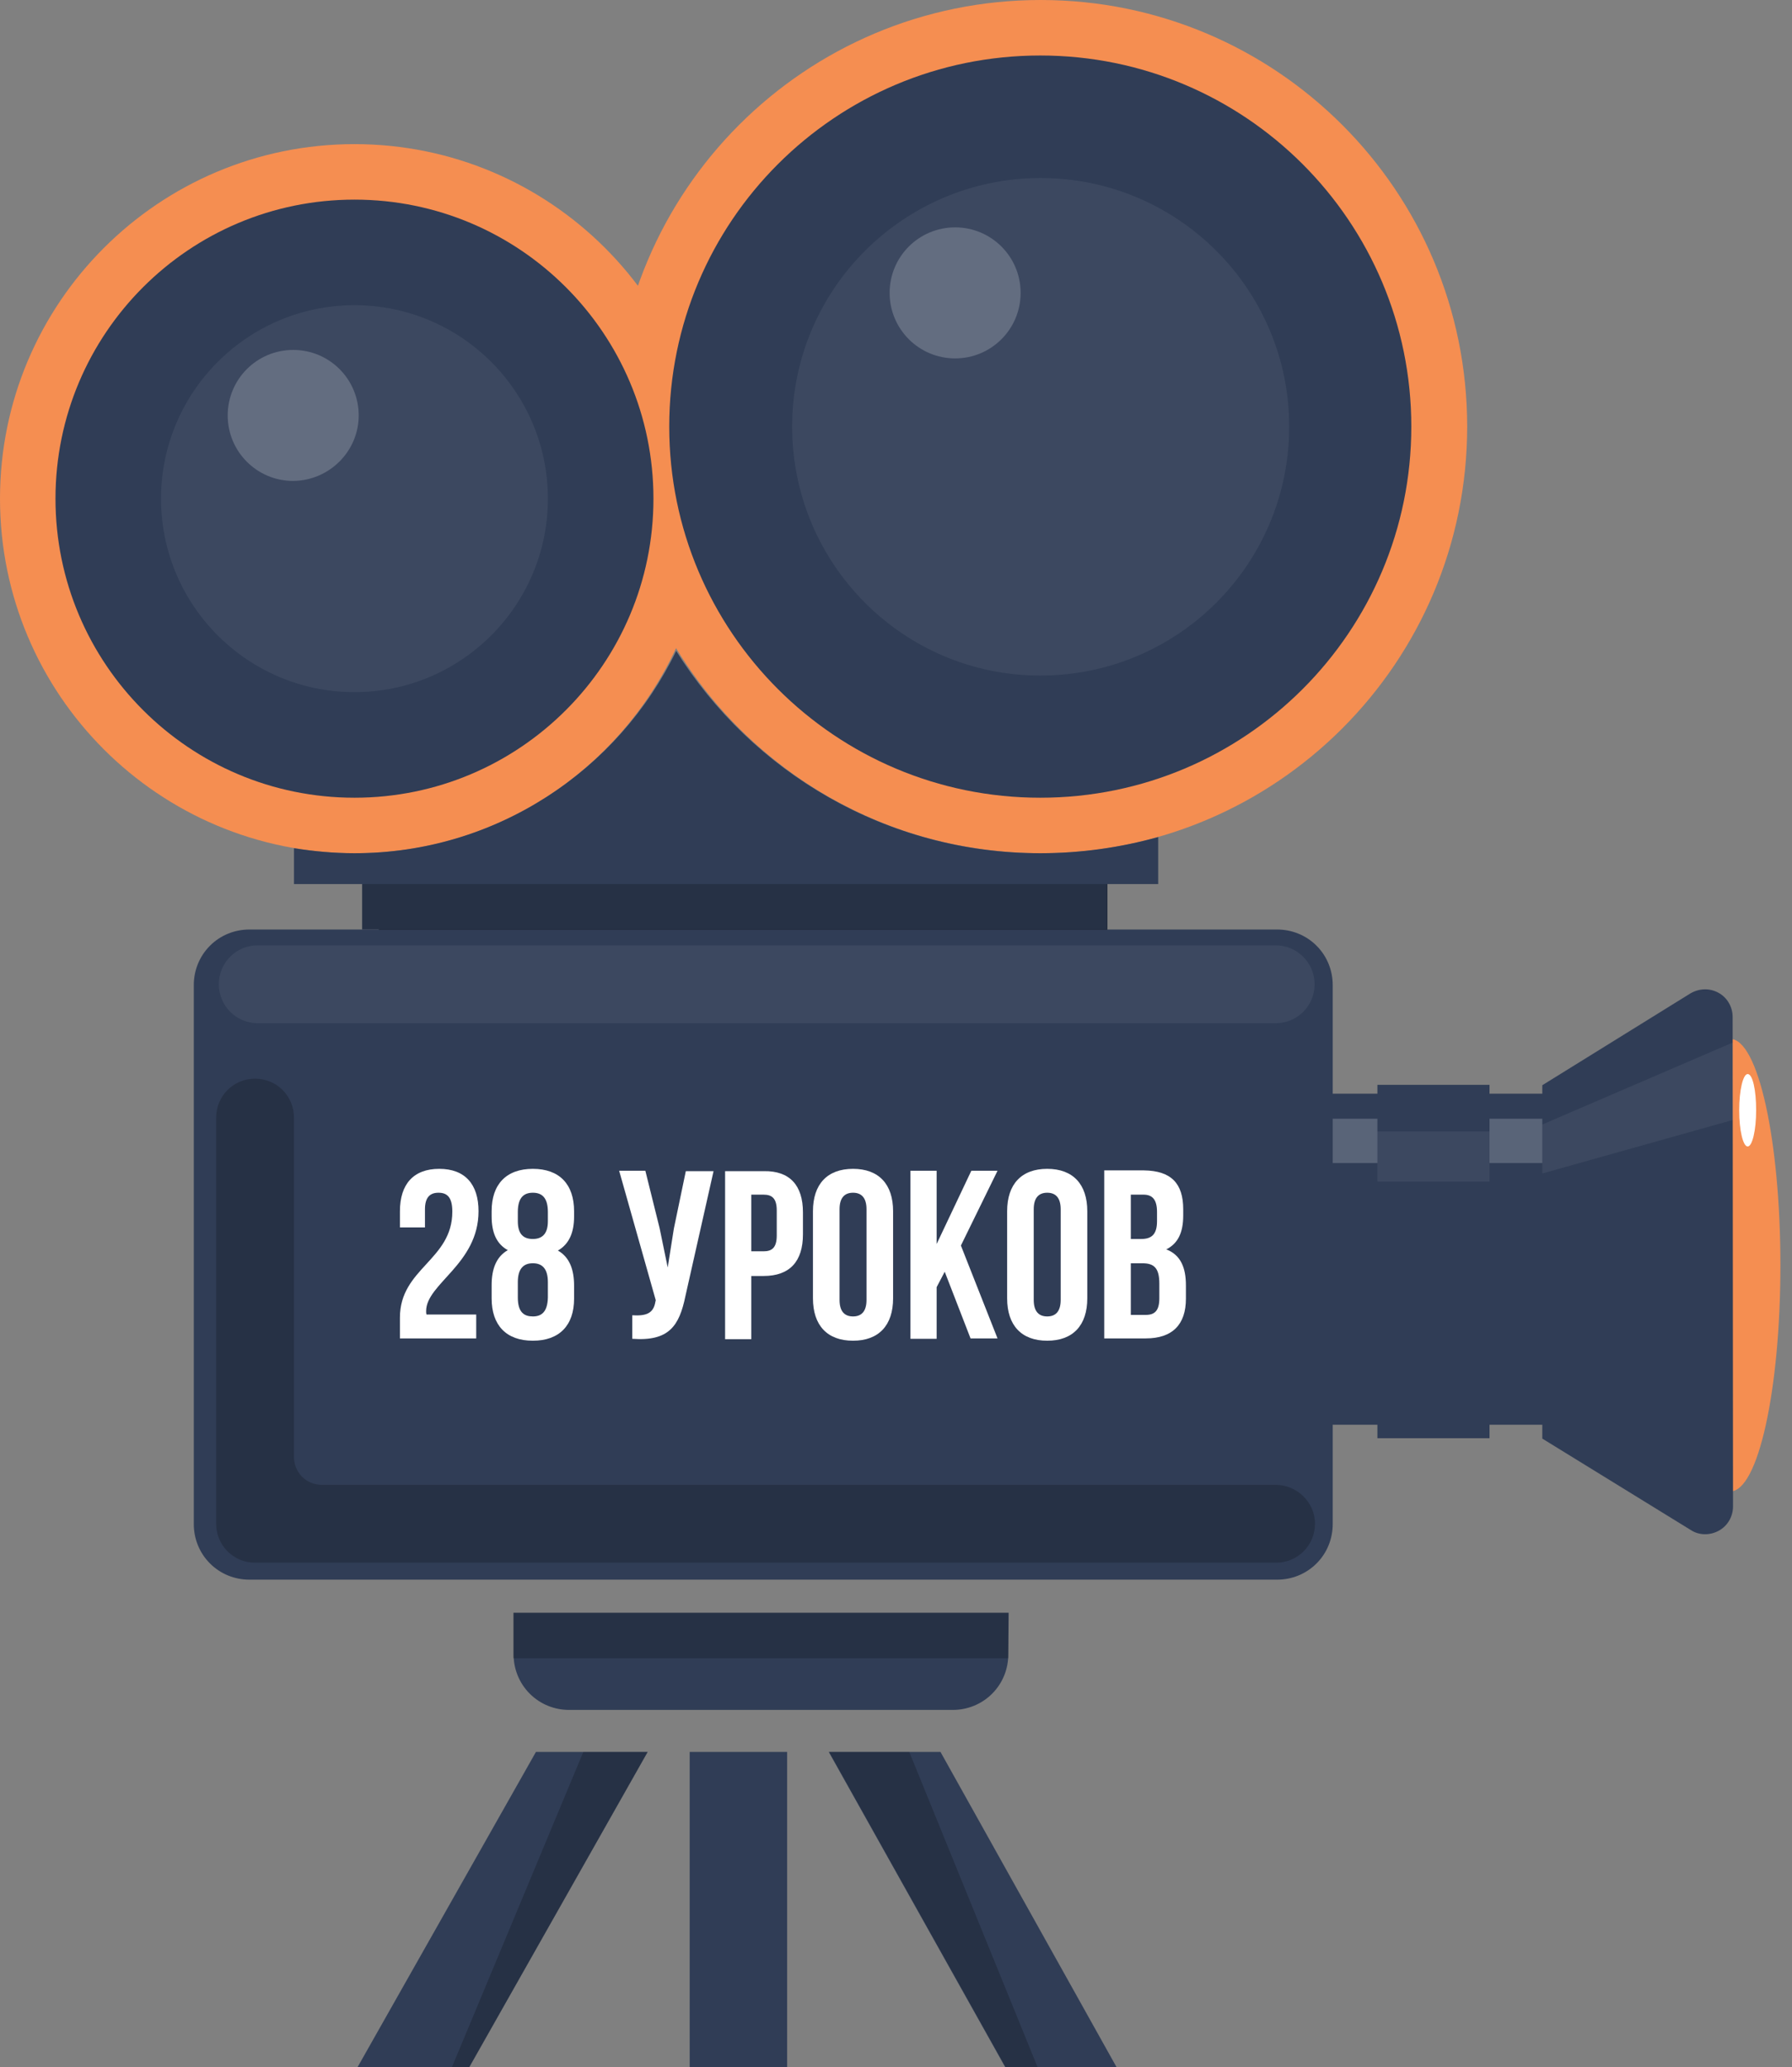
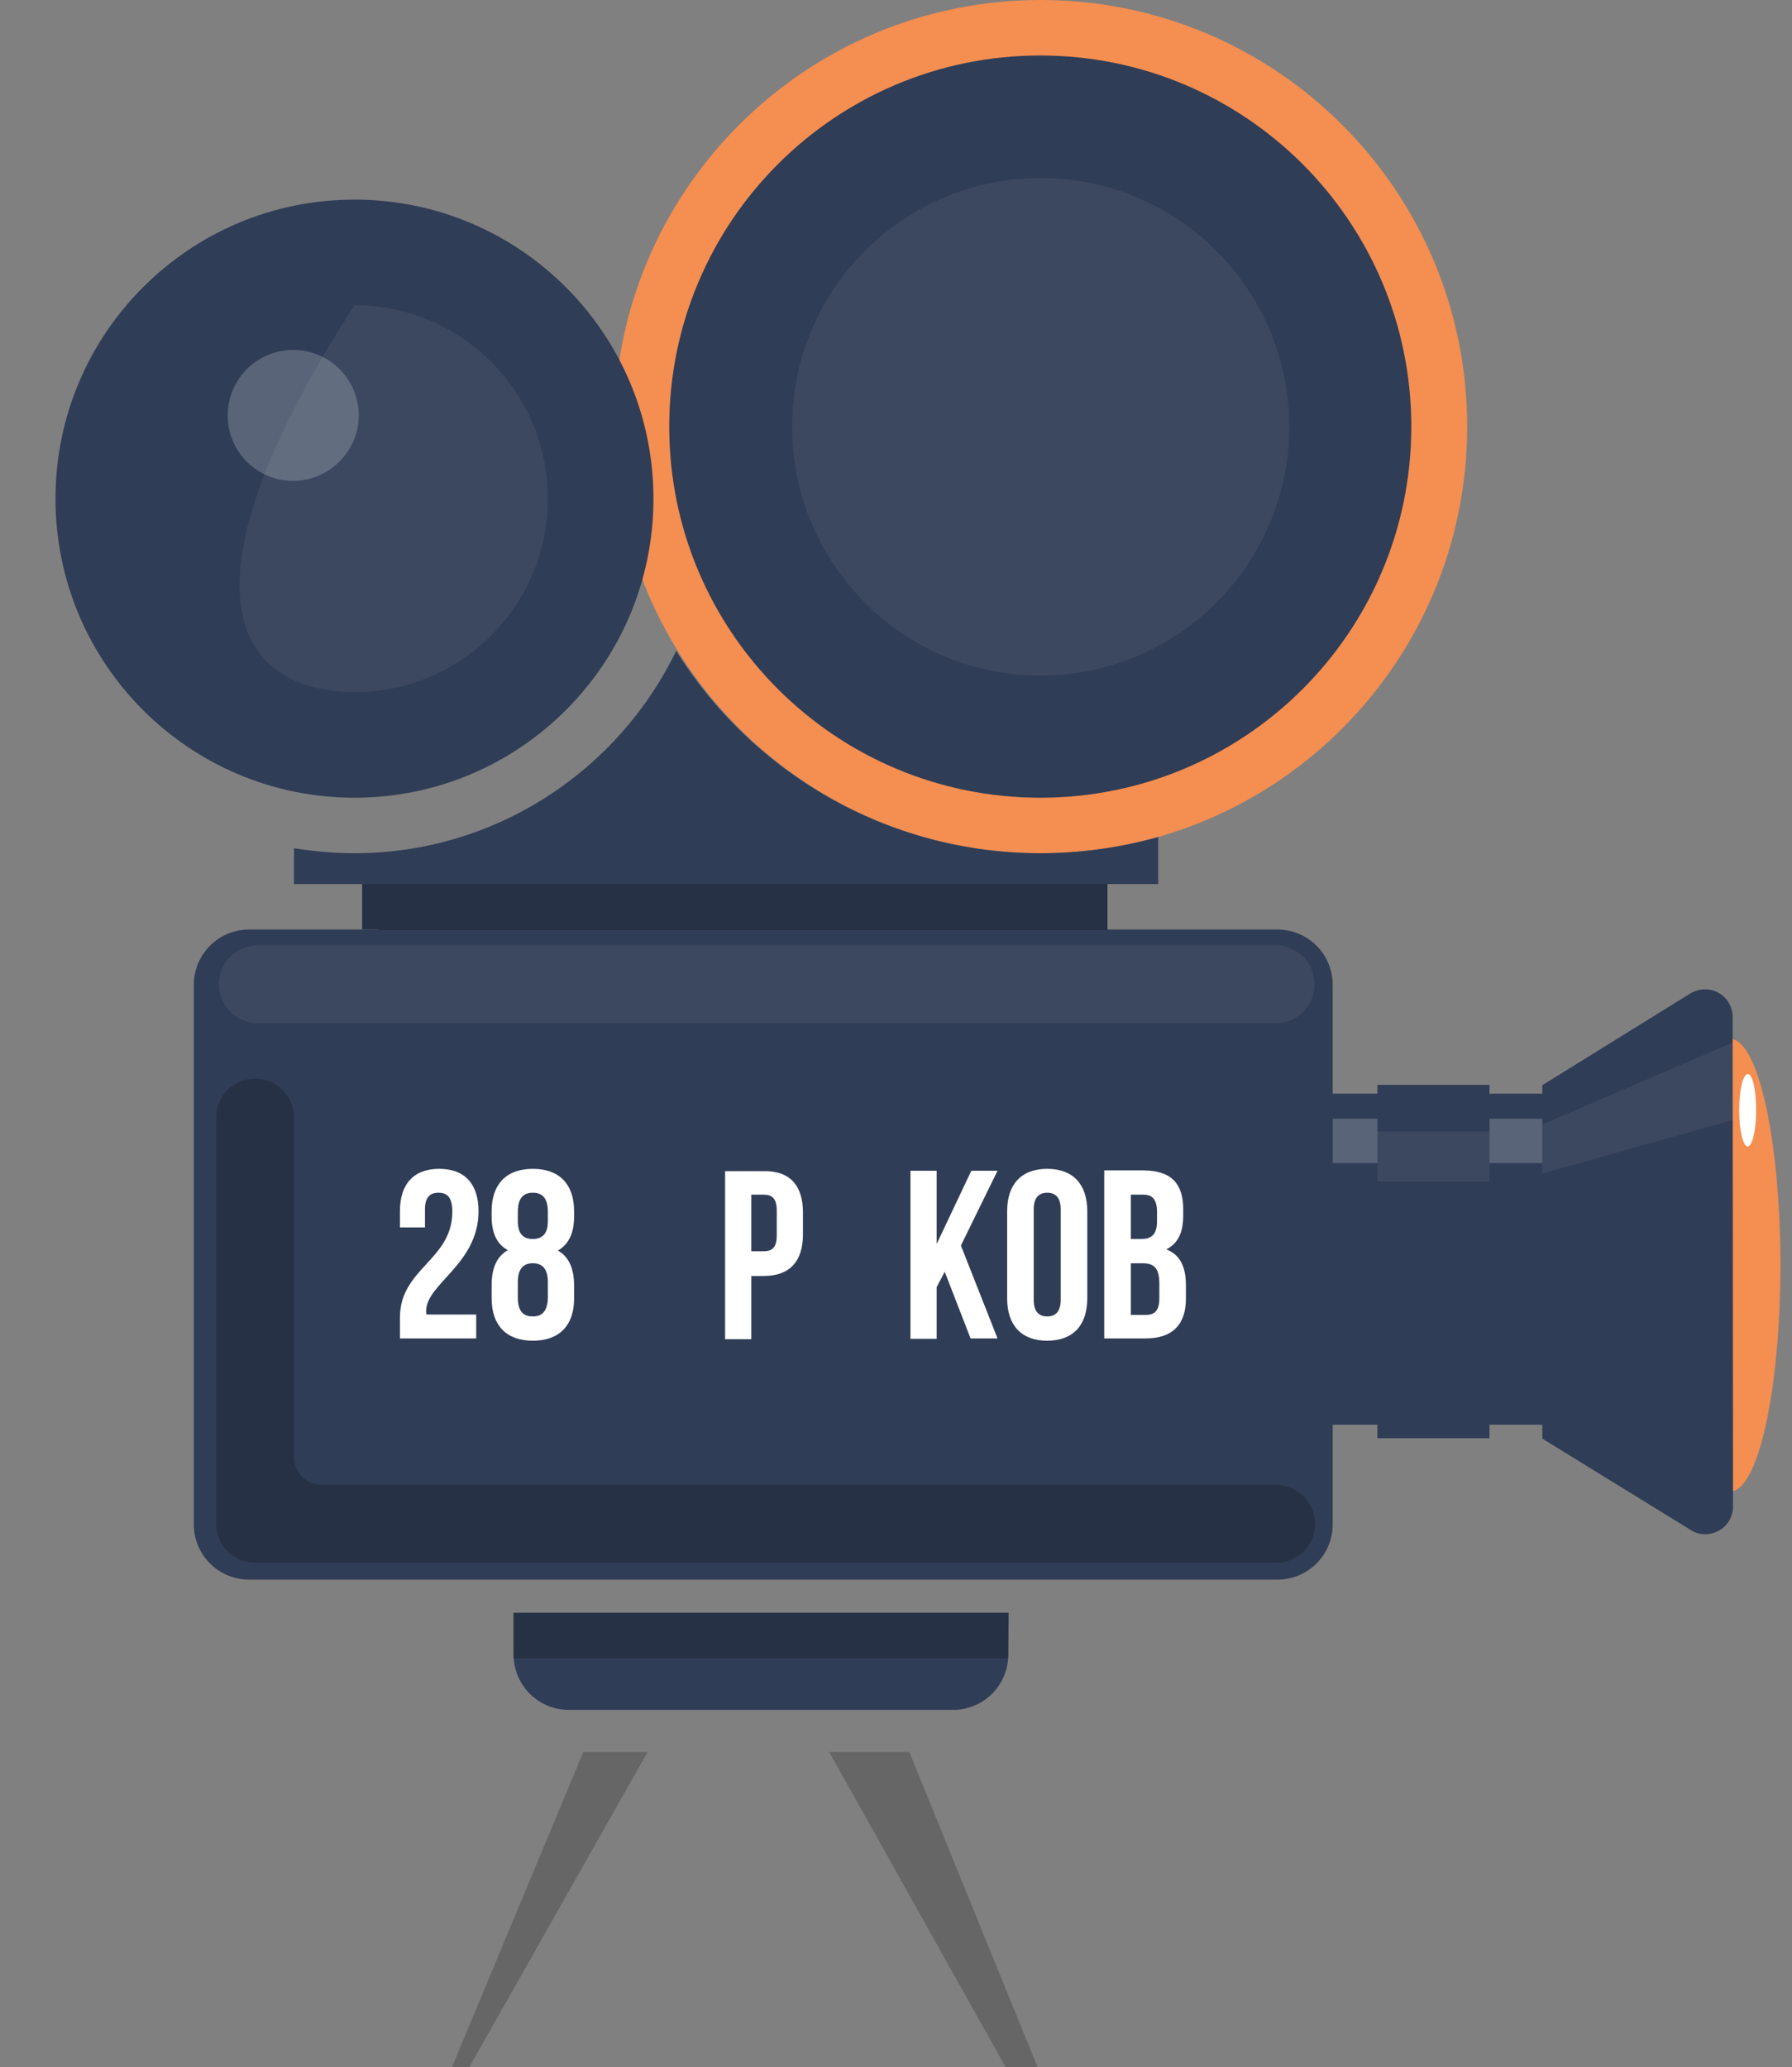
<svg xmlns="http://www.w3.org/2000/svg" width="137" height="158" viewBox="0 0 137 158" fill="none">
  <rect x="0" y="0" width="137" height="158" fill="#808080" stroke="none" />
  <path d="M84.656 65.951H28.955V72.755H84.656V65.951Z" fill="black" />
  <path d="M122.064 83.595H101.445V108.898H122.064V83.595Z" fill="#303D56" />
  <path opacity="0.2" d="M122.064 85.51H101.445V88.897H122.064V85.51Z" fill="white" />
  <path d="M136.114 96.703C136.114 106.246 134.406 113.993 132.285 113.993C130.164 113.993 128.456 106.246 128.456 96.703C128.456 87.159 130.164 79.412 132.285 79.412C134.406 79.412 136.114 87.159 136.114 96.703Z" fill="#F58E51" />
  <path d="M112.167 32.607C112.167 14.581 97.557 0 79.56 0C61.533 0 46.952 14.61 46.952 32.607C46.952 50.634 61.562 65.215 79.56 65.215C97.557 65.244 112.167 50.634 112.167 32.607Z" fill="#F58E51" />
-   <path d="M54.198 38.115C54.198 23.152 42.063 11.016 27.099 11.016C12.136 11.016 0 23.152 0 38.115C0 53.079 12.136 65.215 27.099 65.215C42.063 65.244 54.198 53.108 54.198 38.115Z" fill="#F58E51" />
  <path d="M27.099 60.973C39.723 60.973 49.957 50.739 49.957 38.116C49.957 25.492 39.723 15.258 27.099 15.258C14.475 15.258 4.242 25.492 4.242 38.116C4.242 50.739 14.475 60.973 27.099 60.973Z" fill="#303D56" />
-   <path opacity="0.06" d="M41.886 38.116C41.886 29.956 35.258 23.329 27.099 23.329C18.94 23.329 12.312 29.956 12.312 38.116C12.312 46.275 18.94 52.902 27.099 52.902C35.258 52.902 41.886 46.275 41.886 38.116Z" fill="white" />
+   <path opacity="0.06" d="M41.886 38.116C41.886 29.956 35.258 23.329 27.099 23.329C12.312 46.275 18.94 52.902 27.099 52.902C35.258 52.902 41.886 46.275 41.886 38.116Z" fill="white" />
  <path opacity="0.2" d="M27.423 31.753C27.423 28.984 25.185 26.746 22.416 26.746C19.647 26.746 17.408 28.984 17.408 31.753C17.408 34.522 19.647 36.761 22.416 36.761C25.185 36.731 27.423 34.492 27.423 31.753Z" fill="white" />
  <path d="M84.656 65.951H27.688V71.047H84.656V65.951Z" fill="#303D56" />
  <path d="M107.896 32.608C107.896 16.937 95.201 4.242 79.53 4.242C63.86 4.242 51.164 16.937 51.164 32.608C51.164 48.278 63.86 60.973 79.53 60.973C95.201 60.973 107.896 48.278 107.896 32.608Z" fill="#303D56" />
-   <path d="M52.726 158H60.178V133.906H52.726V158ZM71.901 133.906H63.359L76.85 158H85.362L71.901 133.906ZM27.335 158H35.877L49.515 133.906H40.973L27.335 158Z" fill="#303D56" />
  <path opacity="0.06" d="M98.559 32.608C98.559 22.121 90.046 13.609 79.56 13.609C69.073 13.609 60.561 22.121 60.561 32.608C60.561 43.094 69.044 51.636 79.53 51.636C90.046 51.636 98.559 43.123 98.559 32.608Z" fill="white" />
  <path opacity="0.2" d="M84.656 65.951H27.688V71.047H84.656V65.951Z" fill="black" />
  <path d="M101.887 116.497C101.887 117.587 101.475 118.677 100.65 119.501C99.825 120.326 98.735 120.739 97.645 120.739H19.058C17.968 120.739 16.878 120.326 16.053 119.501C15.229 118.677 14.816 117.587 14.816 116.497V75.288C14.816 74.199 15.229 73.109 16.053 72.284C16.878 71.459 17.968 71.047 19.058 71.047H97.645C98.735 71.047 99.825 71.459 100.65 72.284C101.475 73.109 101.887 74.199 101.887 75.288V116.497V116.497Z" fill="#303D56" />
  <path d="M79.53 65.215C67.807 65.215 57.497 59.029 51.695 49.751C47.276 58.882 37.909 65.215 27.099 65.215C25.538 65.215 23.977 65.067 22.475 64.832V67.571H88.544V63.978C85.686 64.773 82.653 65.215 79.53 65.215Z" fill="#303D56" />
  <path d="M113.875 82.918H105.304V109.928H113.875V82.918Z" fill="#303D56" />
  <path d="M132.491 115.142C132.491 115.879 132.108 116.615 131.402 116.998C130.695 117.381 129.87 117.351 129.251 116.939L117.911 109.958V82.947L129.222 75.937C129.87 75.554 130.665 75.495 131.372 75.878C132.079 76.261 132.462 76.997 132.462 77.734L132.491 115.142Z" fill="#303D56" />
  <path d="M77.085 126.453C77.085 127.543 76.673 128.633 75.848 129.457C75.023 130.282 73.934 130.695 72.844 130.695H43.506C42.416 130.695 41.326 130.282 40.502 129.457C39.677 128.633 39.264 127.543 39.264 126.453V123.272H77.115L77.085 126.453Z" fill="#303D56" />
  <path opacity="0.2" d="M77.085 123.272H39.235V126.747H77.085V123.272Z" fill="black" />
  <path opacity="0.06" d="M117.911 89.692L132.491 85.598V79.677L117.911 85.951V89.692Z" fill="white" />
  <path opacity="0.06" d="M113.875 86.482H105.304V90.311H113.875V86.482Z" fill="white" />
  <path opacity="0.06" d="M100.503 75.23C100.503 76.879 99.177 78.205 97.528 78.205H19.706C18.056 78.205 16.731 76.879 16.731 75.23C16.731 73.58 18.056 72.255 19.706 72.255H97.528C99.148 72.255 100.503 73.58 100.503 75.23Z" fill="white" />
  <path opacity="0.2" d="M97.528 113.493H24.595C24.065 113.493 23.506 113.286 23.093 112.874C22.681 112.462 22.475 111.902 22.475 111.372V85.421C22.475 83.772 21.149 82.446 19.5 82.446C17.85 82.446 16.525 83.772 16.525 85.421V116.468C16.525 118.117 17.85 119.443 19.5 119.443C19.529 119.443 19.558 119.443 19.617 119.443C19.647 119.443 19.676 119.443 19.735 119.443H97.557C99.207 119.443 100.532 118.117 100.532 116.468C100.532 114.818 99.148 113.493 97.528 113.493Z" fill="black" />
  <path d="M134.259 84.862C134.259 86.393 133.964 87.63 133.611 87.63C133.257 87.63 132.963 86.393 132.963 84.862C132.963 83.33 133.257 82.093 133.611 82.093C133.994 82.093 134.259 83.33 134.259 84.862Z" fill="white" />
-   <path opacity="0.2" d="M78.028 22.386C78.028 19.617 75.789 17.379 73.02 17.379C70.252 17.379 68.013 19.617 68.013 22.386C68.013 25.155 70.252 27.394 73.02 27.394C75.789 27.394 78.028 25.155 78.028 22.386Z" fill="white" />
  <path opacity="0.2" d="M69.515 133.906H63.389L76.879 158H79.324L69.515 133.906ZM34.551 158H35.877L49.515 133.906H44.596L34.551 158Z" fill="black" />
  <path d="M33.52 91.165C32.873 91.165 32.489 91.519 32.489 92.432V93.816H30.575V92.579C30.575 90.517 31.606 89.339 33.579 89.339C35.553 89.339 36.584 90.517 36.584 92.579C36.584 96.615 32.578 98.117 32.578 100.208C32.578 100.297 32.578 100.385 32.607 100.473H36.407V102.3H30.575V100.709C30.575 96.939 34.581 96.32 34.581 92.609C34.581 91.489 34.169 91.165 33.52 91.165Z" fill="white" />
  <path d="M40.737 102.476C38.705 102.476 37.585 101.298 37.585 99.236V98.234C37.585 96.997 37.939 96.055 38.822 95.554C37.968 95.083 37.585 94.228 37.585 92.962V92.579C37.585 90.517 38.705 89.339 40.737 89.339C42.77 89.339 43.889 90.517 43.889 92.579V92.991C43.889 94.258 43.477 95.112 42.652 95.584C43.535 96.084 43.889 97.027 43.889 98.264V99.265C43.889 101.298 42.77 102.476 40.737 102.476ZM39.588 93.345C39.588 94.376 40.06 94.7 40.737 94.7C41.385 94.7 41.886 94.376 41.886 93.345V92.638C41.886 91.489 41.385 91.165 40.737 91.165C40.089 91.165 39.588 91.489 39.588 92.638V93.345ZM40.737 100.62C41.385 100.62 41.856 100.296 41.886 99.177V97.999C41.886 96.997 41.474 96.555 40.737 96.555C40.001 96.555 39.588 96.997 39.588 97.999V99.177C39.588 100.326 40.089 100.62 40.737 100.62Z" fill="white" />
-   <path d="M52.402 99.059C51.93 101.357 51.135 102.535 48.337 102.329V100.532C49.368 100.591 49.957 100.414 50.104 99.501L50.133 99.383L47.335 89.486H49.338L50.428 93.875L51.047 96.879L51.518 93.904L52.431 89.516H54.552L52.402 99.059Z" fill="white" />
  <path d="M61.386 92.668V94.346C61.386 96.408 60.384 97.528 58.381 97.528H57.438V102.358H55.435V89.516H58.41C60.384 89.486 61.386 90.606 61.386 92.668ZM57.438 91.312V95.642H58.381C59.029 95.642 59.383 95.348 59.383 94.435V92.52C59.383 91.607 59.029 91.312 58.381 91.312H57.438V91.312Z" fill="white" />
-   <path d="M62.151 92.579C62.151 90.517 63.241 89.339 65.215 89.339C67.188 89.339 68.278 90.517 68.278 92.579V99.236C68.278 101.298 67.188 102.476 65.215 102.476C63.241 102.476 62.151 101.298 62.151 99.236V92.579ZM64.184 99.354C64.184 100.267 64.596 100.62 65.215 100.62C65.833 100.62 66.246 100.267 66.246 99.354V92.432C66.246 91.519 65.833 91.165 65.215 91.165C64.596 91.165 64.184 91.519 64.184 92.432V99.354Z" fill="white" />
  <path d="M72.225 97.204L71.607 98.382V102.329H69.604V89.486H71.607V95.083L74.258 89.486H76.261L73.462 95.201L76.261 102.299H74.199L72.225 97.204Z" fill="white" />
  <path d="M76.997 92.579C76.997 90.517 78.087 89.339 80.06 89.339C82.034 89.339 83.124 90.517 83.124 92.579V99.236C83.124 101.298 82.034 102.476 80.06 102.476C78.087 102.476 76.997 101.298 76.997 99.236V92.579ZM79.029 99.354C79.029 100.267 79.442 100.62 80.06 100.62C80.679 100.62 81.091 100.267 81.091 99.354V92.432C81.091 91.519 80.679 91.165 80.06 91.165C79.442 91.165 79.029 91.519 79.029 92.432V99.354Z" fill="white" />
  <path d="M90.458 92.432V92.903C90.458 94.229 90.046 95.053 89.162 95.495C90.252 95.908 90.664 96.88 90.664 98.235V99.266C90.664 101.239 89.633 102.299 87.601 102.299H84.42V89.457H87.454C89.545 89.486 90.458 90.458 90.458 92.432ZM86.452 91.312V94.7H87.248C88.013 94.7 88.455 94.376 88.455 93.345V92.638C88.455 91.725 88.131 91.312 87.424 91.312H86.452ZM86.452 96.556V100.503H87.601C88.278 100.503 88.632 100.179 88.632 99.236V98.117C88.632 96.939 88.249 96.556 87.336 96.556H86.452V96.556Z" fill="white" />
</svg>